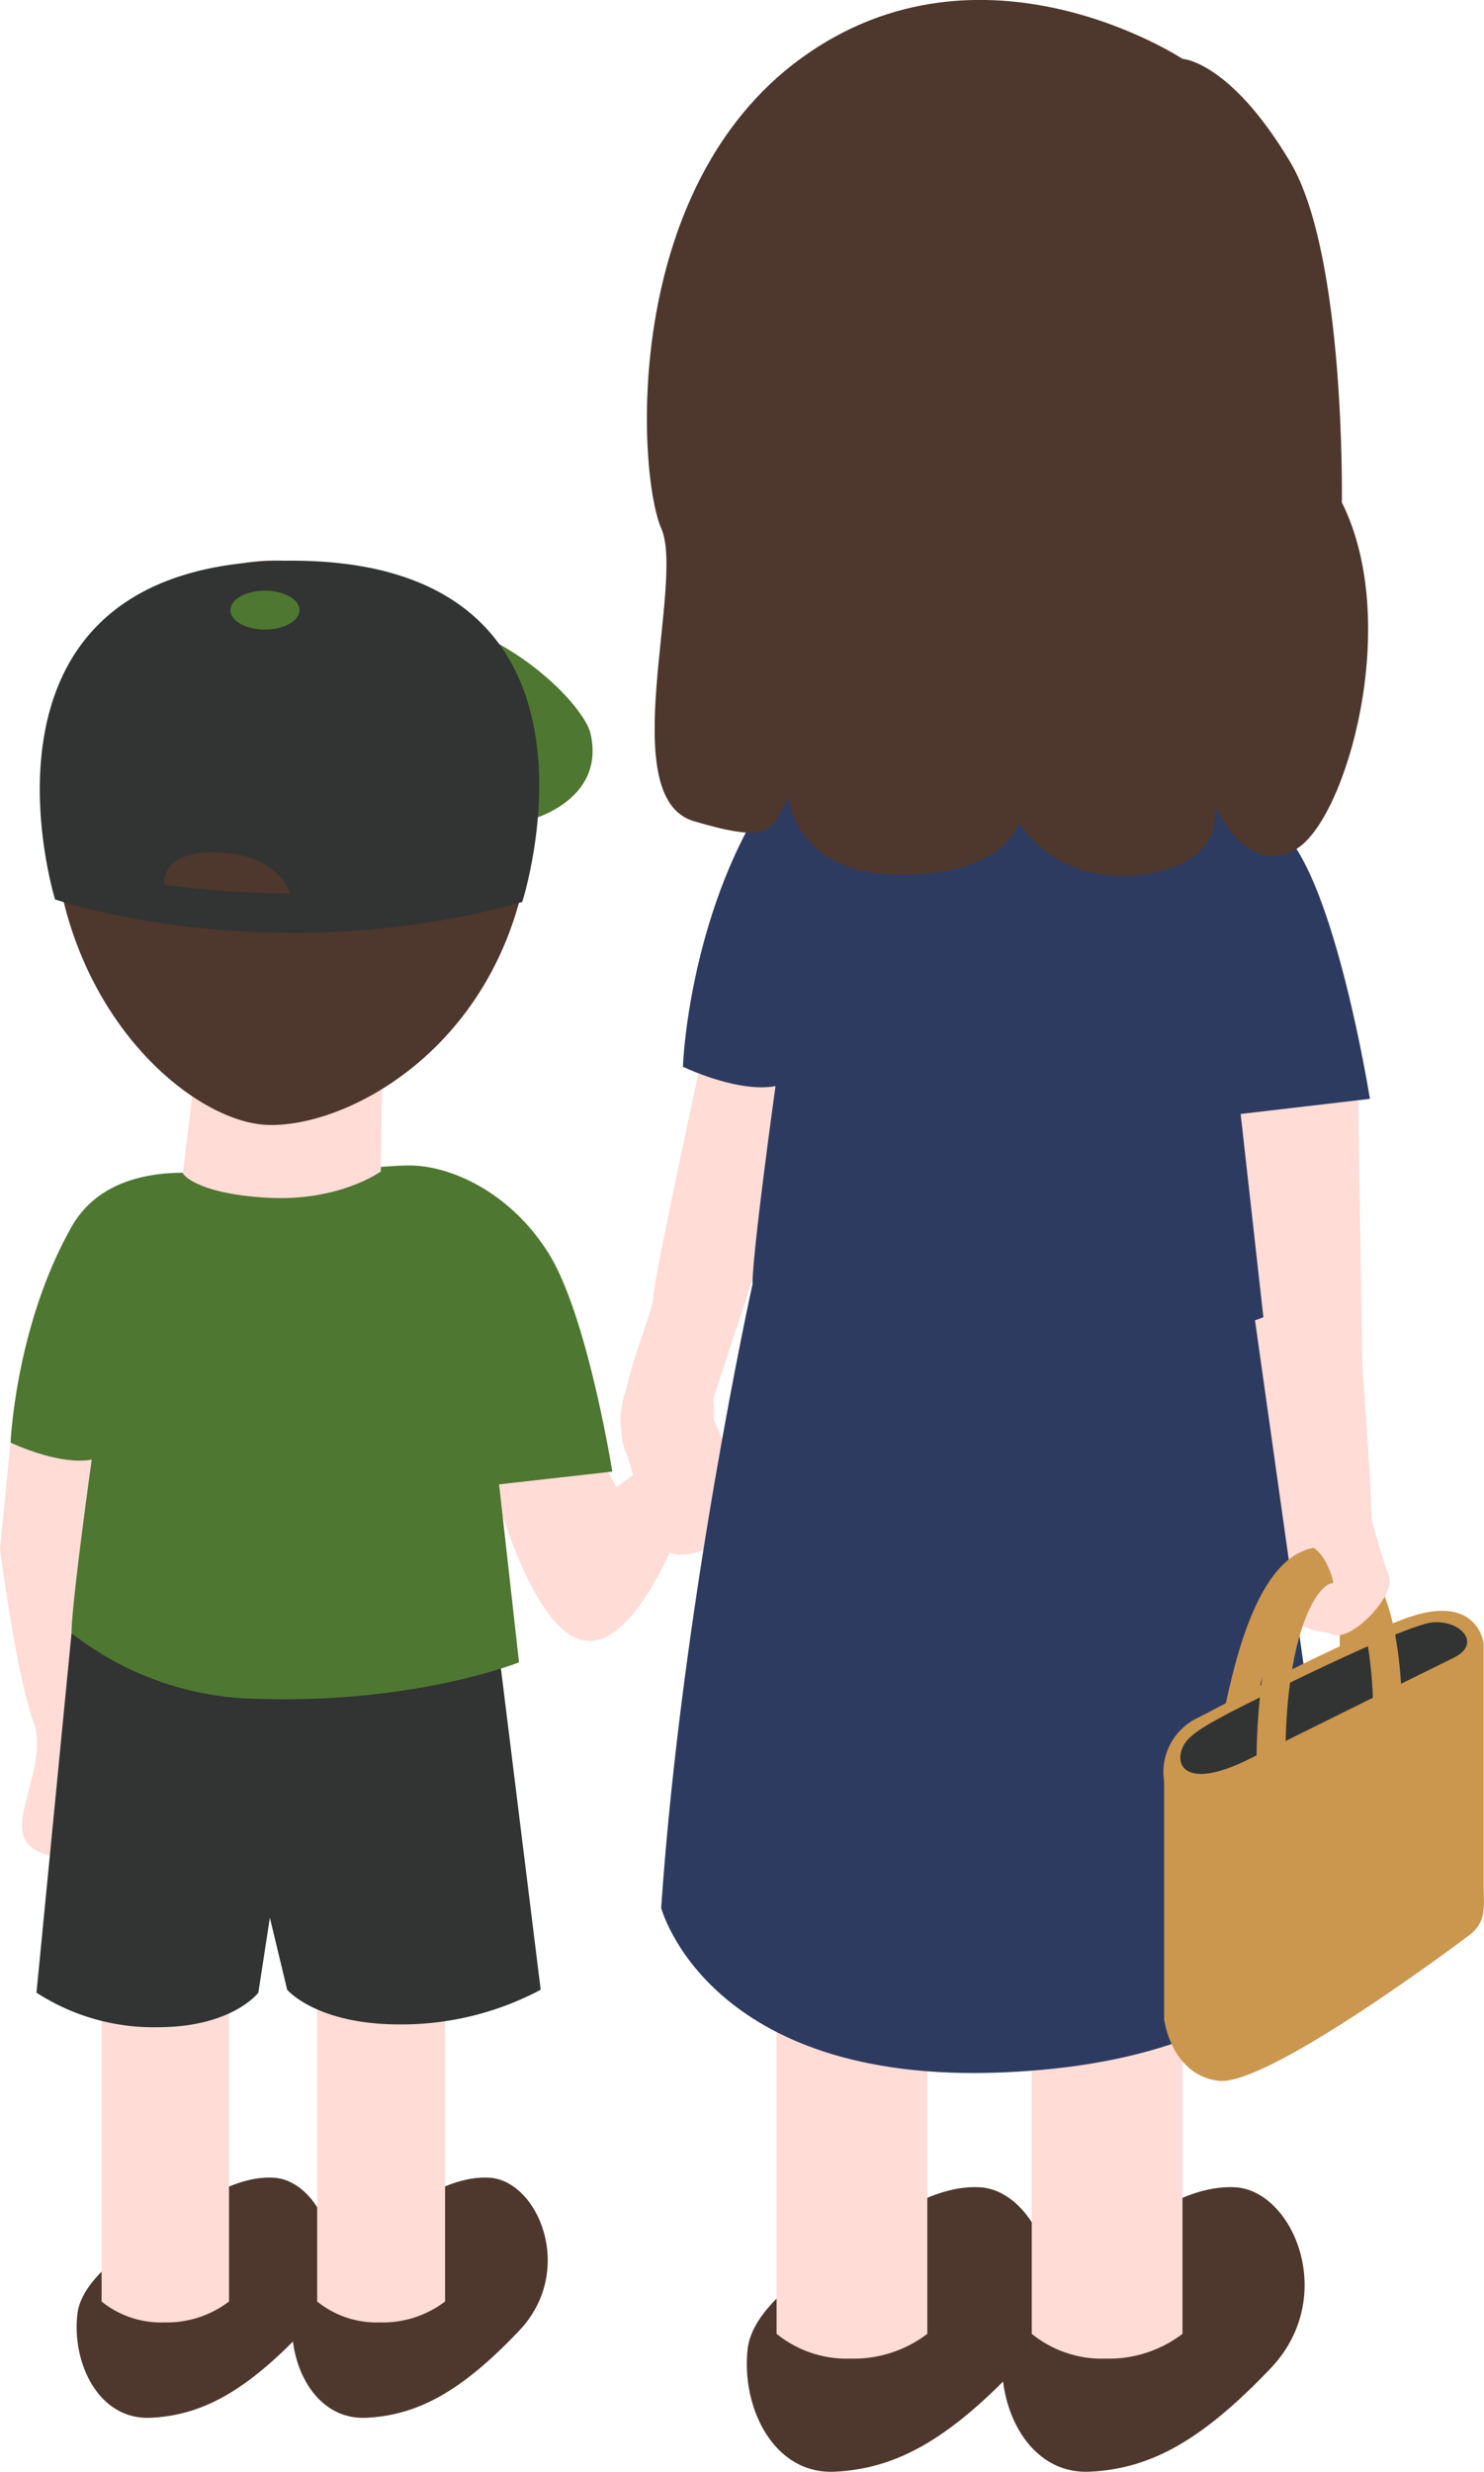
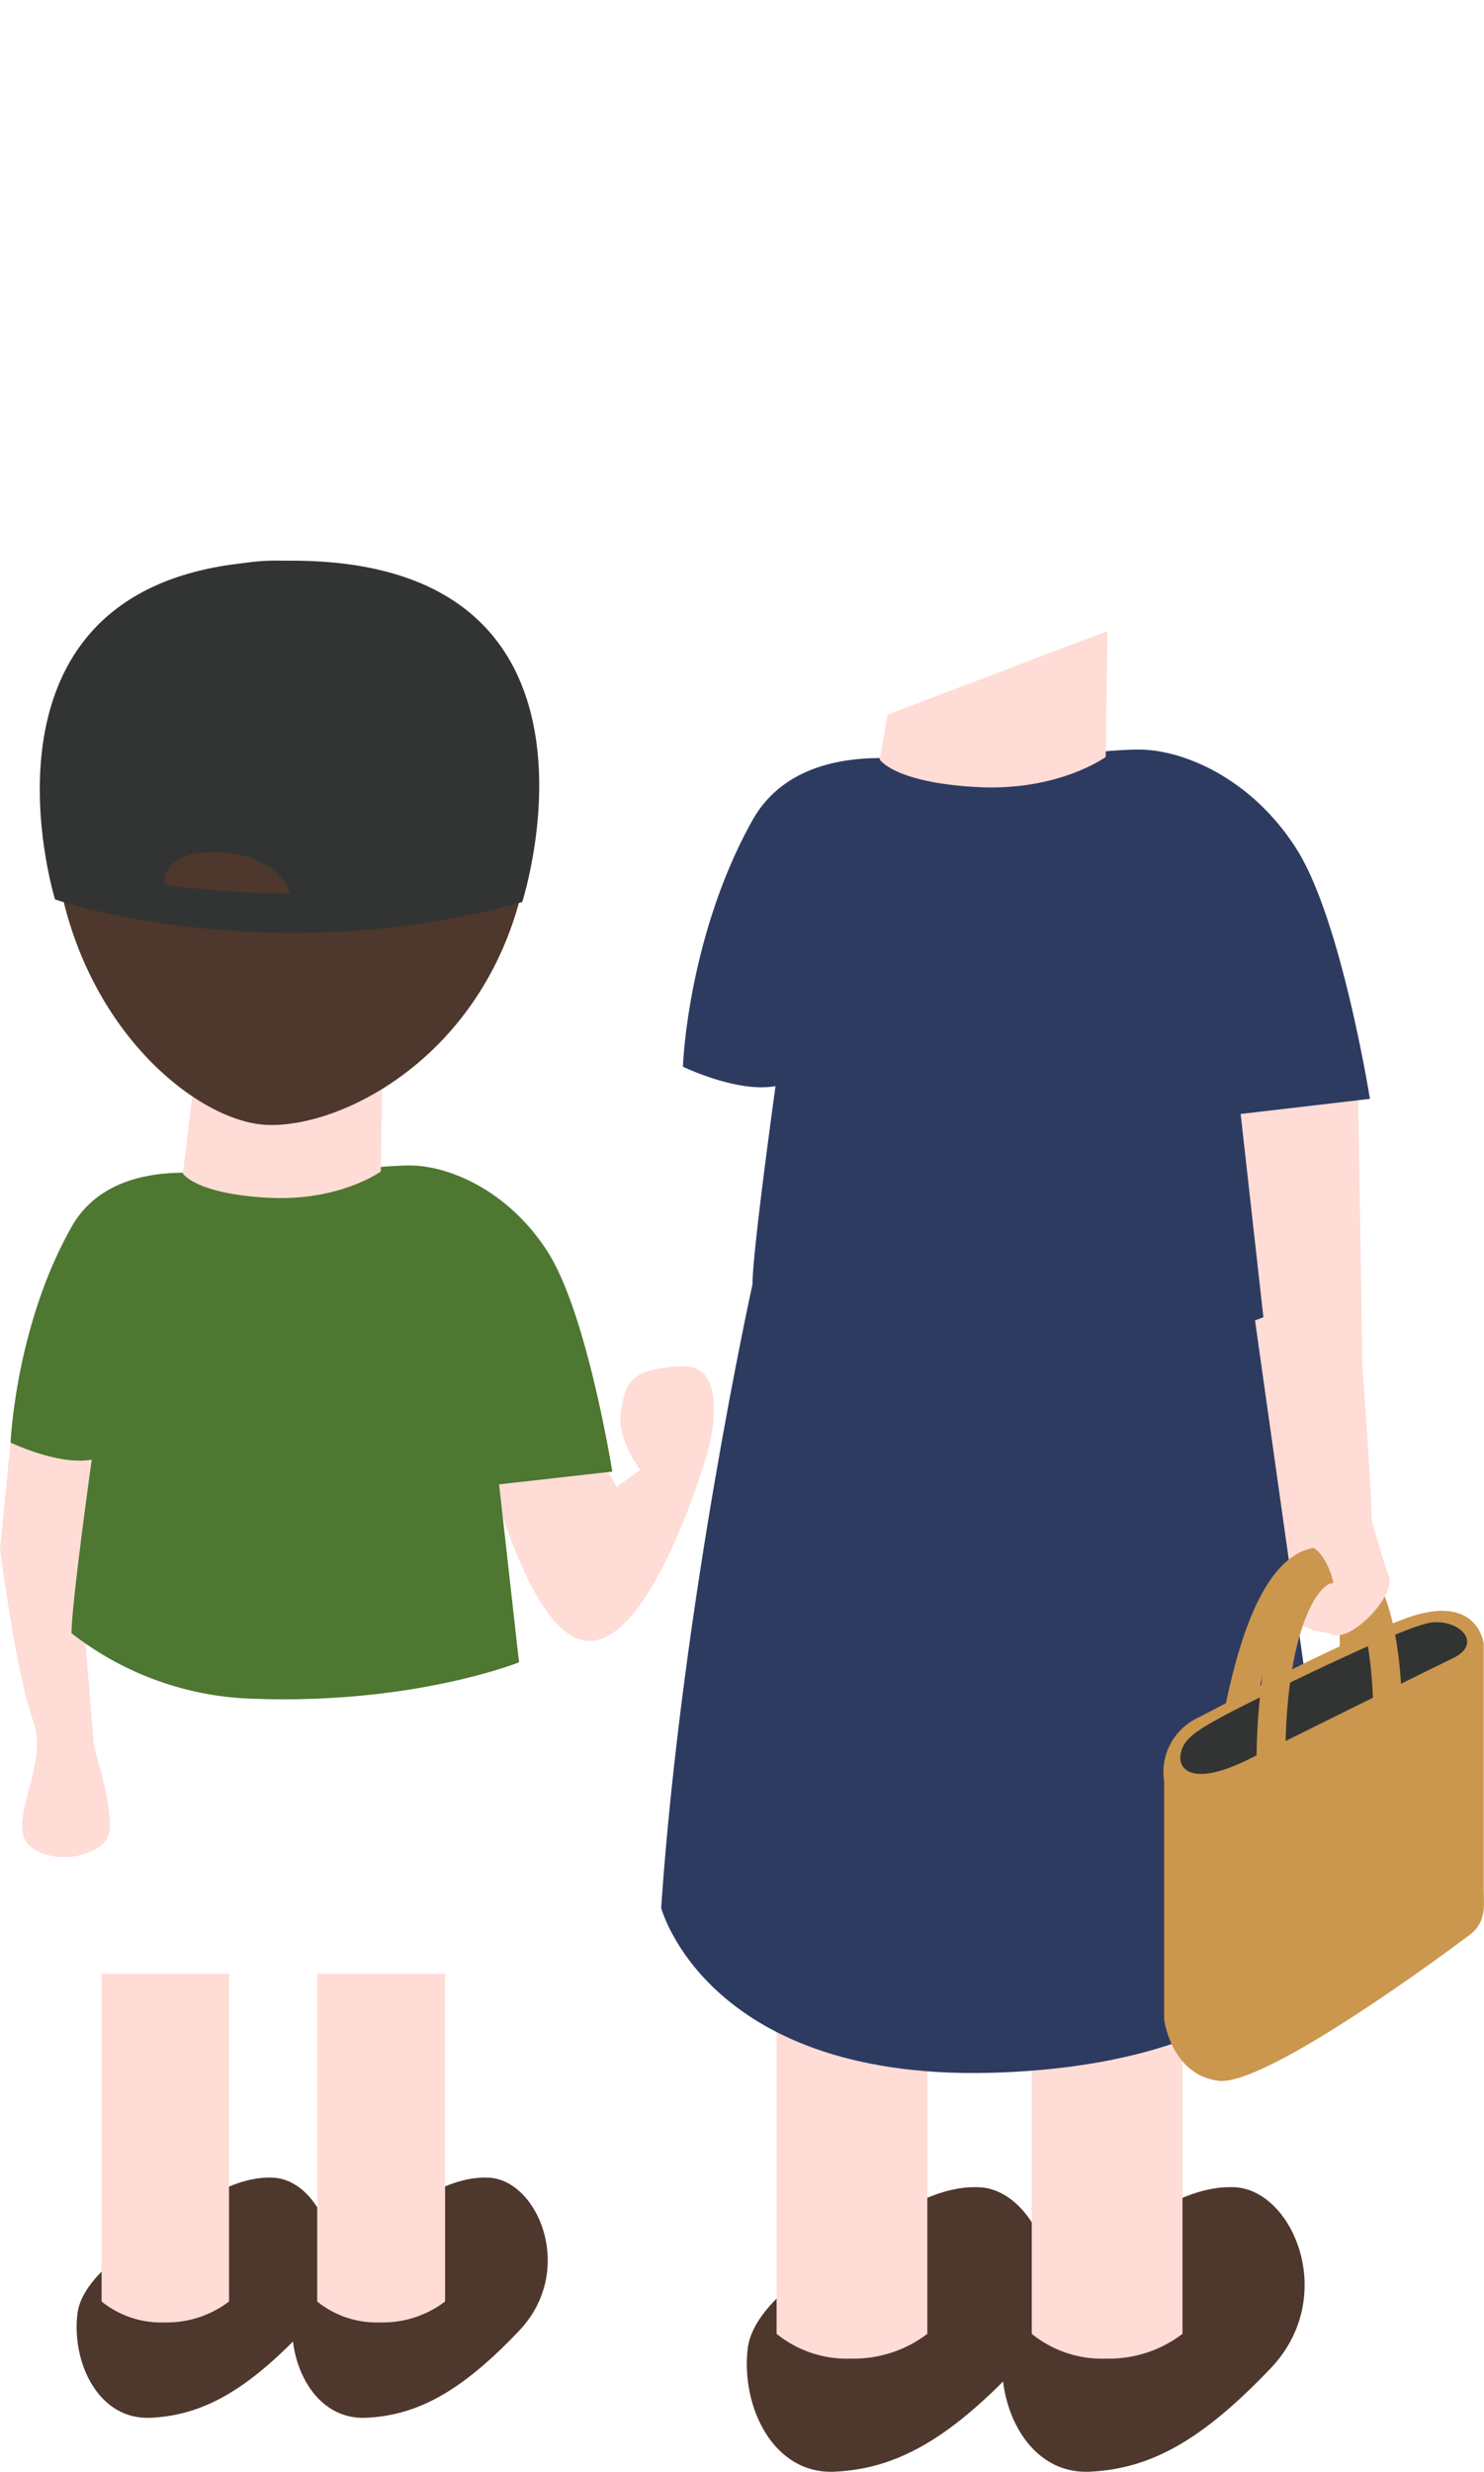
<svg xmlns="http://www.w3.org/2000/svg" viewBox="0 0 153.37 255.31">
  <defs>
    <style>.cls-1{fill:#ffdcd6;}.cls-2{fill:#4e372c;}.cls-3{fill:#080d89;}.cls-4{fill:#2d3b61;}.cls-5{fill:#cb964e;}.cls-6{fill:#313432;}.cls-7{fill:#4e7731;}</style>
  </defs>
  <g id="レイヤー_2" data-name="レイヤー 2">
    <g id="レイヤー_1-2" data-name="レイヤー 1">
      <path class="cls-1" d="M140.33,111.64s.45,27,.45,28.81,1.79,21,.67,23.67-.45,5.14-4.69,4.47-5.14-3.8-5.36-7.15-1.79-21.22-1.79-21.22l-2.9-27.69Z" />
-       <path class="cls-1" d="M72.88,107.62S67.52,132.18,67.52,134s-4.69,11.39-2.9,15.86,1.56,10.72,5.81,10.72,7.14-5.14,7.14-5.14l-4.24-9.83,11-33.27Z" />
      <path class="cls-2" d="M89.27,231.26s6-5.67,12-5.34S112,237.27,105,244.62,92.61,255,86.27,255.3s-9.68-6.67-9-12.68S89.27,231.26,89.27,231.26Z" />
      <path class="cls-1" d="M80.26,241.06a11.55,11.55,0,0,0,7.68,2.56,12.58,12.58,0,0,0,7.9-2.56V201H80.26Z" />
      <path class="cls-2" d="M115.65,231.26s6-5.67,12-5.34,10.68,11.35,3.67,18.7S119,255,112.64,255.3s-9.68-6.67-9-12.68S115.65,231.26,115.65,231.26Z" />
      <path class="cls-1" d="M106.63,241.06a11.55,11.55,0,0,0,7.68,2.56,12.54,12.54,0,0,0,7.9-2.56V201H106.63Z" />
      <path class="cls-3" d="M123.19,218.11Z" />
      <path class="cls-4" d="M77.77,132.66s-7.27,32.85-9.44,64.4c0,0,4.81,18.25,35.23,17s34.71-17,34.71-17l-8.67-61.42Z" />
      <path class="cls-4" d="M98.94,79.37s-15.58-4.62-21.17,5.35-7,21.33-7.19,25.46c0,0,5.67,2.74,9.57,2,0,0-2.38,17.06-2.38,20.47a36.58,36.58,0,0,0,20.1,7.65c19.7,1,32.7-4.24,32.7-4.24l-2.35-21,13.36-1.56S138.63,95,134,87.7,122.3,77.42,117.67,77.42,98.94,79.37,98.94,79.37Z" />
      <path class="cls-1" d="M114.45,65.19l-.18,13s-4.91,3.59-13.42,3.1-9.94-2.85-9.94-2.85l.84-4.64Z" />
-       <path class="cls-2" d="M122.21,6.08S101.51-7.56,82.82,6,65.9,49,68.35,54.6s-4.9,27.76,3.34,30.21,8,.89,9.79-2.45c0,0,.67,8,11.58,8S105.3,85,105.3,85s3.78,6.46,12.68,5.35,7.57-7.13,7.57-7.13,3.34,7.57,8.46,4.45,10.91-23.31,4.67-35.77c0,0,.4-25.55-5.34-35.17C127.11,6.3,122.21,6.08,122.21,6.08Z" />
      <path class="cls-5" d="M128.85,181.17l-3-.39a73.3,73.3,0,0,1,2-9.58c2-7,4.61-10.68,7.84-11.31a3.94,3.94,0,0,1,3.65,1c3.47,3.4,1.84,14.14,1.48,16.26l-3-.5c.8-4.63,1.12-11.92-.62-13.63a1,1,0,0,0-1-.24C132.75,163.51,129.8,174,128.85,181.17Z" />
      <path class="cls-5" d="M120.31,184v24.55s.67,5.7,5.58,6.37,24.22-13.73,26-15.07,1.45-3.13,1.45-4.69V169.8s-.56-5.47-8.26-2.57-18.53,8.82-21.43,10.27A6.21,6.21,0,0,0,120.31,184Z" />
      <path class="cls-6" d="M127,176.94c-3.35,1.79-4.8,2.68-5,4.36s1.57,3.12,7,.44,19.13-9.49,21.2-10.49c3-1.45.79-3.91-2.12-3.68S129,175.89,127,176.94Z" />
      <path class="cls-5" d="M129.86,182a67.85,67.85,0,0,1,.74-9.8c1.12-7.24,3.28-11.06,6.61-11.7a4.28,4.28,0,0,1,3.71,1c4.11,3.46,4,15.18,4,16.51l-3-.06c.09-4.46-.63-12.25-2.91-14.17a1.33,1.33,0,0,0-1.23-.32c-2.09.4-5,6.42-4.93,18.55Z" />
      <path class="cls-1" d="M141.6,156.38s1.19,4.47,1.94,6.4-3.58,6.55-5.66,6.11a2.77,2.77,0,0,1-2.09-2.68l2-2.8s-.54-2.53-2-3.52-2.06-4-2.06-4Z" />
-       <path class="cls-7" d="M54.52,84.76s8.13-1.9,6.51-9C60.19,72.21,48.93,61.1,36.78,64S22.24,74.53,22.24,74.53Z" />
      <path class="cls-1" d="M50.33,150.94s4.46,19.21,10.94,18.54,11.84-19.43,11.84-19.43,2.68-9.16-2.68-8.93-5.81,1.78-6.26,4.69,2,6,2,6l-2.45,1.78-2.91-5.13Z" />
      <path class="cls-1" d="M9.73,180.51,8.34,163.82l3.57-14.59L1.09,149,0,160s1.69,13.11,3.47,17.88c1.63,4.34-2.9,10.5-.44,12.73s7.81,1.12,8.26-1.34S9.73,180.51,9.73,180.51Z" />
      <path class="cls-2" d="M18.12,229.44s5.07-4.79,10.15-4.51,9,9.59,3.1,15.8-10.43,8.74-15.79,9S7.4,244.11,8,239,18.12,229.44,18.12,229.44Z" />
      <path class="cls-1" d="M10.5,237.72A9.78,9.78,0,0,0,17,239.88a10.6,10.6,0,0,0,6.67-2.16V203.87H10.5Z" />
      <path class="cls-2" d="M40.4,229.44s5.08-4.79,10.15-4.51,9,9.59,3.11,15.8-10.44,8.74-15.8,9-8.18-5.64-7.61-10.72S40.4,229.44,40.4,229.44Z" />
      <path class="cls-1" d="M32.78,237.72a9.78,9.78,0,0,0,6.49,2.16A10.64,10.64,0,0,0,46,237.72V203.87H32.78Z" />
      <path class="cls-3" d="M49.44,224.81Z" />
-       <path class="cls-6" d="M7.39,168.72l-3.62,37.1a22.24,22.24,0,0,0,12.51,3.57c7.74,0,10.42-3.57,10.42-3.57l1.19-7.74,1.79,7.44s3,3.58,11.61,3.58a30.67,30.67,0,0,0,14.59-3.58l-4.46-36Z" />
      <path class="cls-7" d="M25.93,122.05s-13.64-4-18.54,4.68S1.31,145.41,1.09,149c0,0,5,2.4,8.39,1.76,0,0-2.09,14.94-2.09,17.93A32,32,0,0,0,25,175.41c17.25.87,28.64-3.71,28.64-3.71l-2.06-18.38L63.28,152s-2.58-16.22-6.63-22.62-10.26-9-14.31-9S25.93,122.05,25.93,122.05Z" />
      <path class="cls-1" d="M39.52,109.63,39.36,121s-4.3,3.14-11.76,2.71-8.7-2.5-8.7-2.5l1.25-10.36Z" />
      <path class="cls-2" d="M27.59,116.19c-7.44-.3-20.25-10.72-22-28.89C4.4,75.52,6.36,62.71,24,58.41c11-2.68,30.08,5.36,31,20.85C56.51,105.5,37.13,116.57,27.59,116.19Z" />
      <path class="cls-6" d="M5.69,92.9s22,7.59,48.28.27c0,0,11.4-35.26-23.87-35.26S5.69,92.9,5.69,92.9Z" />
-       <ellipse class="cls-7" cx="27.38" cy="63.02" rx="3.57" ry="2.01" />
      <path class="cls-2" d="M17,91.39a103.27,103.27,0,0,0,13,.9s-1.12-4-7.37-4.25S17,91.39,17,91.39Z" />
    </g>
  </g>
</svg>